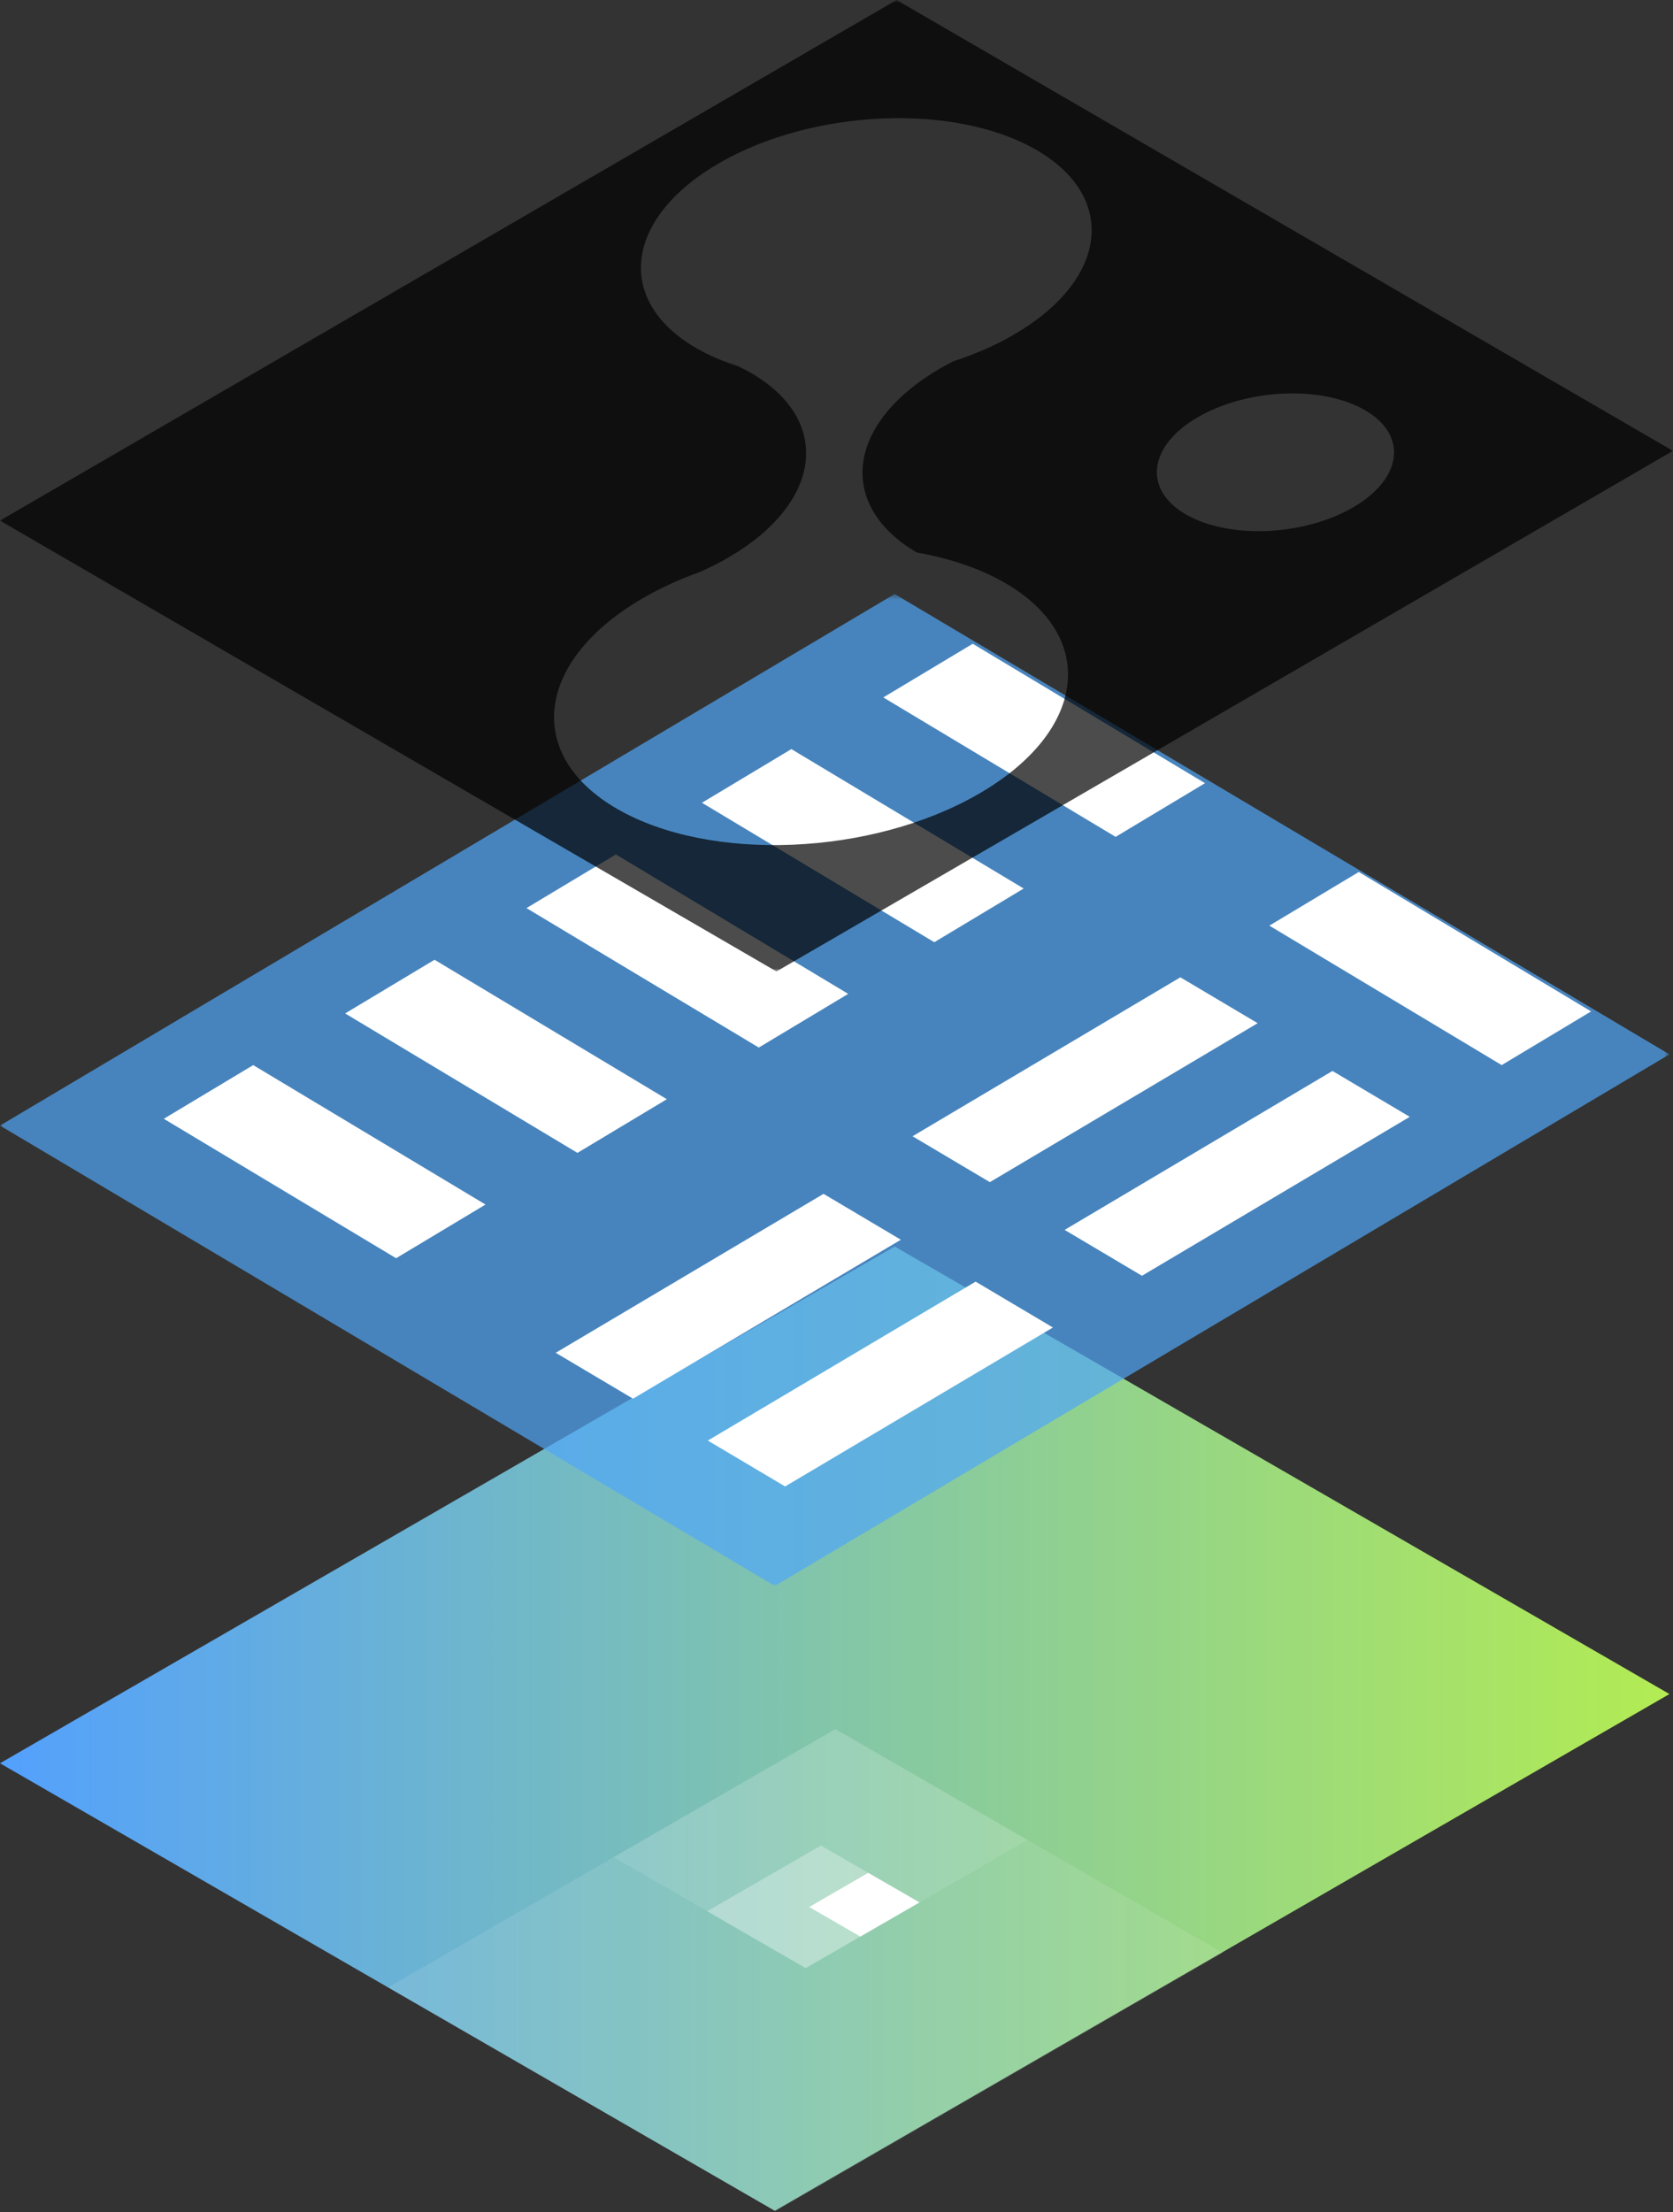
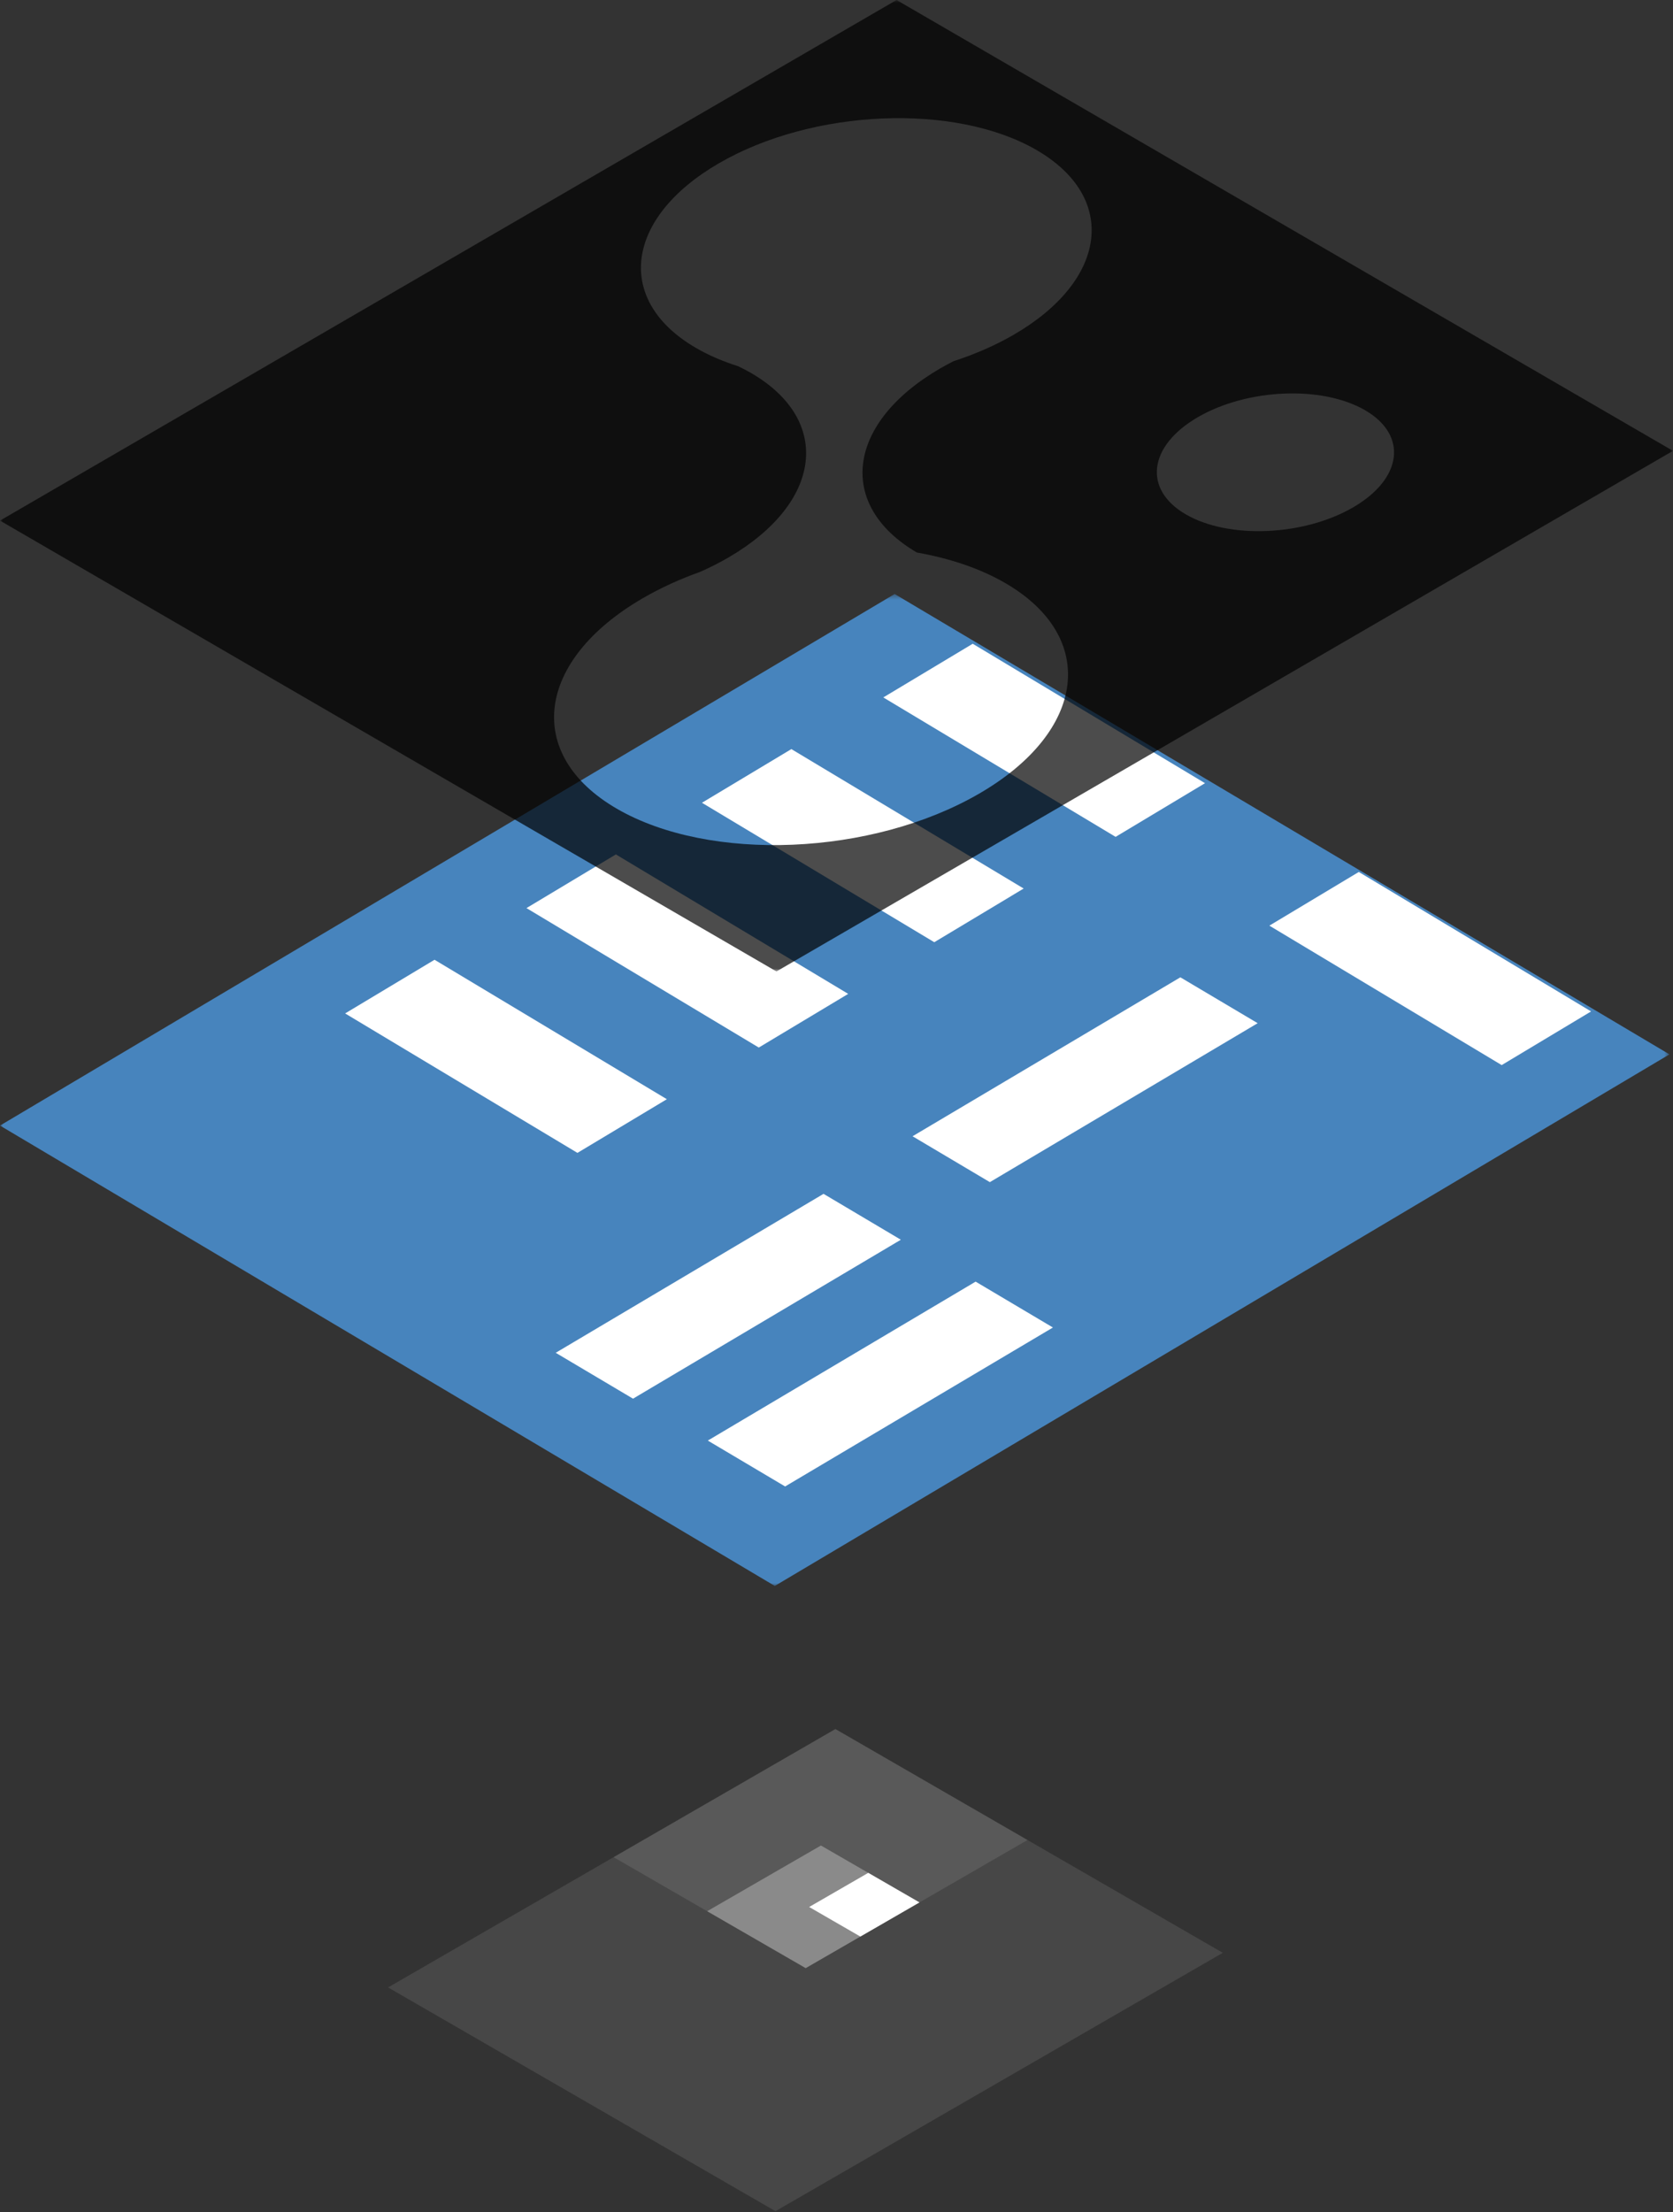
<svg xmlns="http://www.w3.org/2000/svg" xmlns:xlink="http://www.w3.org/1999/xlink" width="286px" height="378px" viewBox="0 0 286 378" version="1.1">
  <rect x="0" y="0" width="286" height="378" fill="#333333" stroke="none" />
  <title>Layers</title>
  <desc>Created with Sketch.</desc>
  <defs>
    <linearGradient x1="0.258%" y1="49.75%" x2="101.258%" y2="49.75%" id="linearGradient-1">
      <stop stop-color="#53A0FE" offset="0%" />
      <stop stop-color="#B4ED50" offset="100%" />
    </linearGradient>
    <polygon id="path-2" points="142.697 170 285.394 170 285.394 0.501 142.697 0.501 0 0.501 0 170 142.697 170" />
    <polygon id="path-4" points="3.66439481e-20 166 286 166 286 0 0 0 0 166" />
  </defs>
  <g id="Sites" stroke="none" stroke-width="1" fill="none" fill-rule="evenodd">
    <g id="Polo" transform="translate(-312, -5939)">
      <g id="Concept" transform="translate(0, 5445)">
        <g id="Store-Map" transform="translate(312, 444)">
          <g id="Layers" transform="translate(0, 50)">
            <g id="Page-1" transform="translate(0, 213)">
-               <polygon id="Fill-1" fill="url(#linearGradient-1)" points="132.452 164.772 0 88.301 152.943 0 285.394 76.471" />
              <polygon id="Fill-3" fill-opacity="0.1" fill="#FFFFFF" points="132.568 164.839 66.342 126.604 142.813 82.453 209.039 120.689" />
              <polygon id="Fill-5" fill-opacity="0.1" fill="#FFFFFF" points="137.733 123.306 104.893 104.346 142.813 82.453 175.653 101.413" />
              <polygon id="Fill-7" fill-opacity="0.3" fill="#FFFFFF" points="137.733 123.306 120.891 113.582 140.339 102.354 157.181 112.078" />
              <polygon id="Fill-9" fill="#FFFFFF" points="147.077 117.911 138.327 112.859 148.431 107.026 157.181 112.078" />
            </g>
            <g id="Page-1" transform="translate(0, 101)">
              <g id="Group-3">
                <mask id="mask-3" fill="white">
                  <use xlink:href="#path-2" />
                </mask>
                <g id="Clip-2" />
                <polygon id="Fill-1" fill-opacity="0.7" fill="#51A7F9" mask="url(#mask-3)" points="132.452 170 0 91.335 152.942 0.501 285.394 79.166" />
              </g>
              <polygon id="Fill-4" fill="#FFFFFF" points="145 68.828 129.714 78 90 54.172 105.286 45" />
-               <polygon id="Fill-6" fill="#FFFFFF" points="83 104.828 67.714 114 28 90.172 43.286 81" />
              <polygon id="Fill-8" fill="#FFFFFF" points="114 86.828 98.714 96 59 72.172 74.286 63" />
              <polygon id="Fill-10" fill="#FFFFFF" points="175 50.828 159.714 60 120 36.172 135.286 27" />
              <polyline id="Fill-12" fill="#FFFFFF" points="206 32.828 190.714 42 151 18.172 166.286 9" />
              <polyline id="Fill-14" fill="#FFFFFF" points="272 71.828 256.714 81 217 57.172 232.286 48" />
              <polygon id="Fill-16" fill="#FFFFFF" points="201.784 66 215 73.84 169.216 101 156 93.16" />
              <polygon id="Fill-18" fill="#FFFFFF" points="140.784 103 154 110.84 108.216 138 95 130.16" />
              <polygon id="Fill-20" fill="#FFFFFF" points="166.784 118 180 125.84 134.216 153 121 145.16" />
-               <polygon id="Fill-22" fill="#FFFFFF" points="227.784 82 241 89.84 195.216 117 182 109.16" />
            </g>
            <g id="Page-1">
              <mask id="mask-5" fill="white">
                <use xlink:href="#path-4" />
              </mask>
              <g id="Clip-2" />
-               <path d="M105.441,138.185 C89.557,128.966 91.55,112.863 109.89,102.218 C112.94,100.448 116.255,98.945 119.728,97.704 C121.382,96.97 122.978,96.162 124.5,95.278 C140.583,85.944 142.33,71.823 128.402,63.739 C127.685,63.323 126.935,62.938 126.167,62.57 L126.167,62.57 C123.564,61.749 121.142,60.711 118.973,59.452 C105.045,51.368 106.792,37.247 122.875,27.913 C138.957,18.578 163.287,17.564 177.215,25.648 C191.143,33.732 189.396,47.853 173.313,57.188 C170.152,59.023 166.668,60.531 163.01,61.718 L163.011,61.718 C162.242,62.11 161.482,62.513 160.746,62.941 C144.708,72.25 142.93,86.318 156.734,94.412 C162.363,95.404 167.548,97.135 171.856,99.635 C187.74,108.854 185.747,124.957 167.407,135.602 C149.067,146.247 121.324,147.403 105.441,138.185 L105.441,138.185 Z M233.364,70.099 C240.694,74.354 239.775,81.786 231.31,86.699 C222.846,91.612 210.041,92.145 202.71,87.891 C195.379,83.636 196.299,76.204 204.764,71.291 C213.228,66.377 226.033,65.844 233.364,70.099 L233.364,70.099 Z M153.267,0 L0,88.959 L132.733,166 L286,77.041 L153.267,0 Z" id="Fill-1" fill-opacity="0.7" fill="#000000" mask="url(#mask-5)" />
+               <path d="M105.441,138.185 C89.557,128.966 91.55,112.863 109.89,102.218 C112.94,100.448 116.255,98.945 119.728,97.704 C121.382,96.97 122.978,96.162 124.5,95.278 C140.583,85.944 142.33,71.823 128.402,63.739 C127.685,63.323 126.935,62.938 126.167,62.57 L126.167,62.57 C123.564,61.749 121.142,60.711 118.973,59.452 C105.045,51.368 106.792,37.247 122.875,27.913 C138.957,18.578 163.287,17.564 177.215,25.648 C191.143,33.732 189.396,47.853 173.313,57.188 C170.152,59.023 166.668,60.531 163.01,61.718 L163.011,61.718 C162.242,62.11 161.482,62.513 160.746,62.941 C144.708,72.25 142.93,86.318 156.734,94.412 C162.363,95.404 167.548,97.135 171.856,99.635 C187.74,108.854 185.747,124.957 167.407,135.602 C149.067,146.247 121.324,147.403 105.441,138.185 L105.441,138.185 Z M233.364,70.099 C240.694,74.354 239.775,81.786 231.31,86.699 C222.846,91.612 210.041,92.145 202.71,87.891 C195.379,83.636 196.299,76.204 204.764,71.291 C213.228,66.377 226.033,65.844 233.364,70.099 L233.364,70.099 Z M153.267,0 L0,88.959 L132.733,166 L286,77.041 L153.267,0 " id="Fill-1" fill-opacity="0.7" fill="#000000" mask="url(#mask-5)" />
            </g>
          </g>
        </g>
      </g>
    </g>
  </g>
</svg>